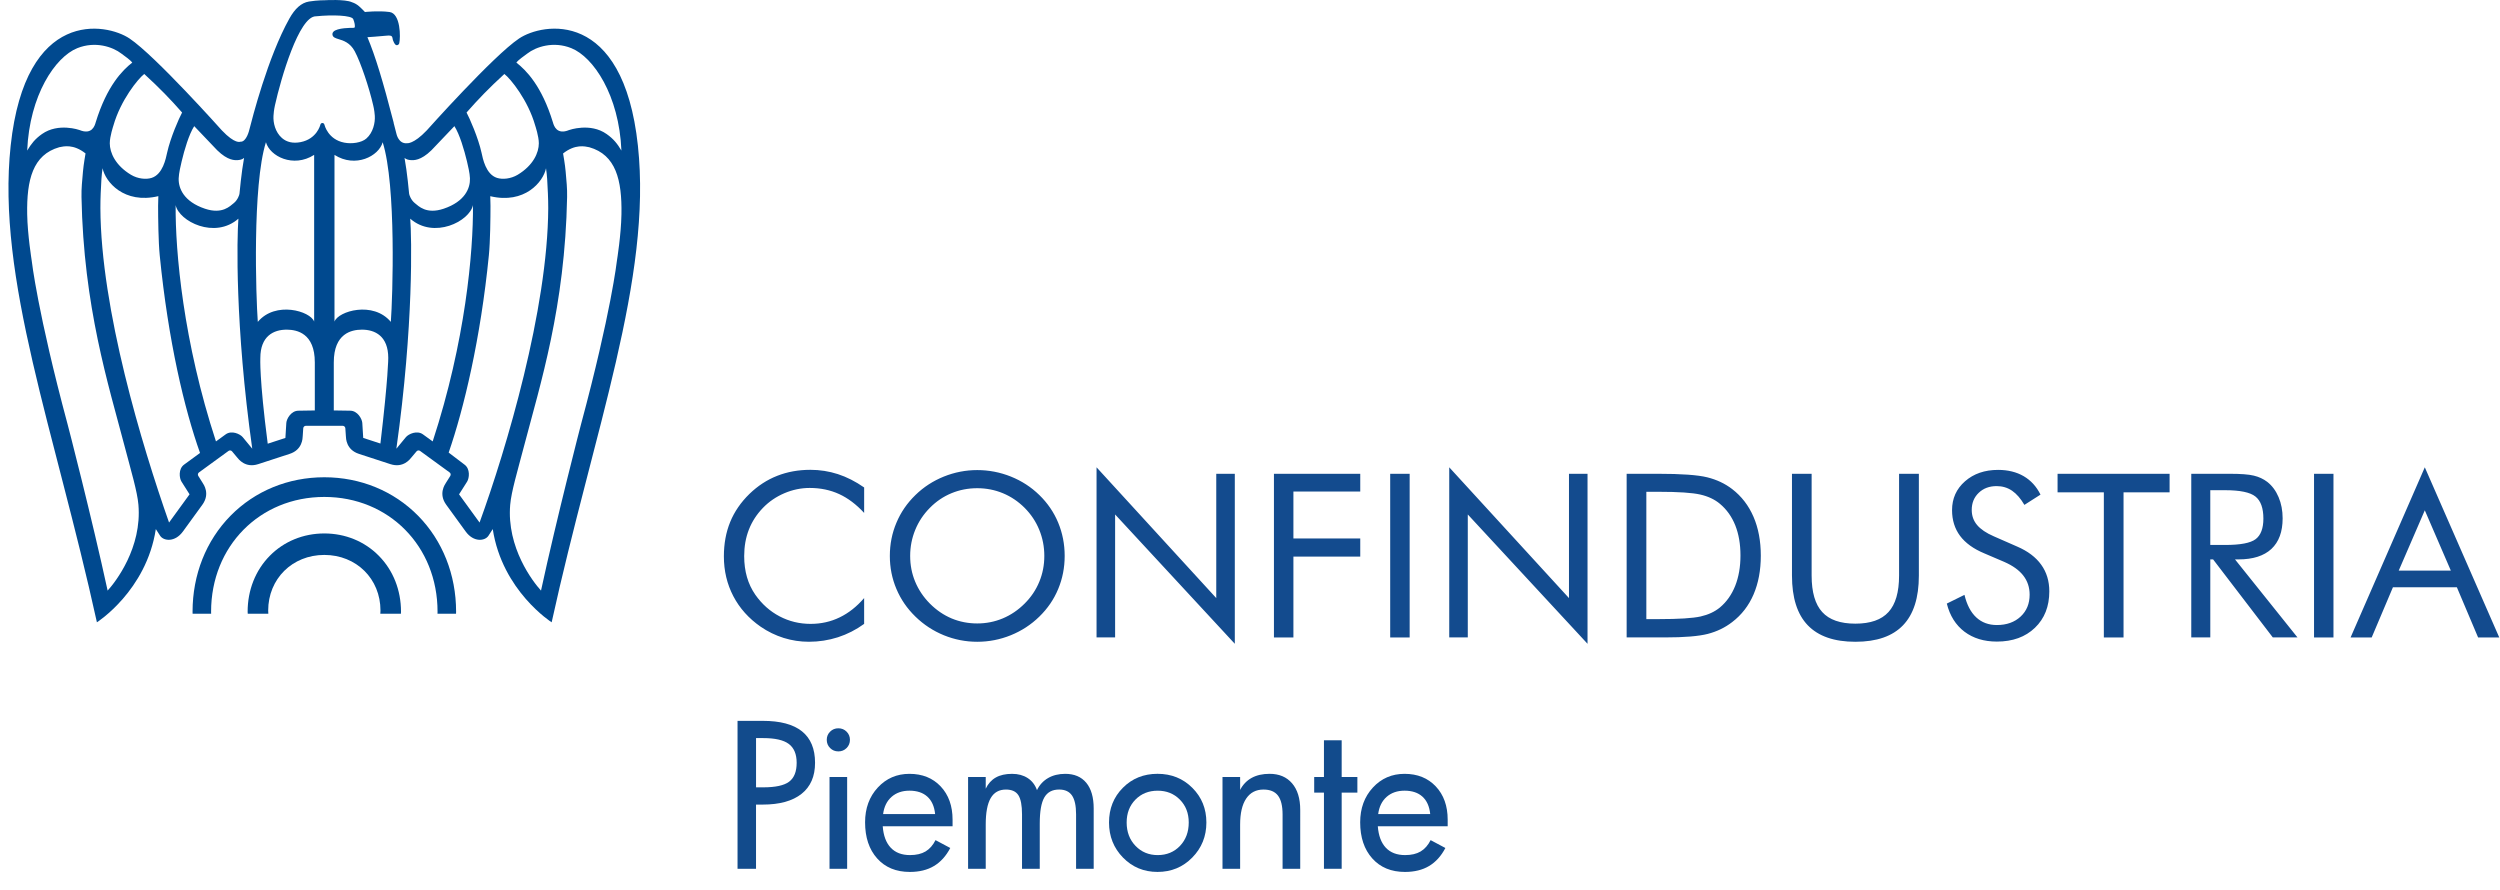
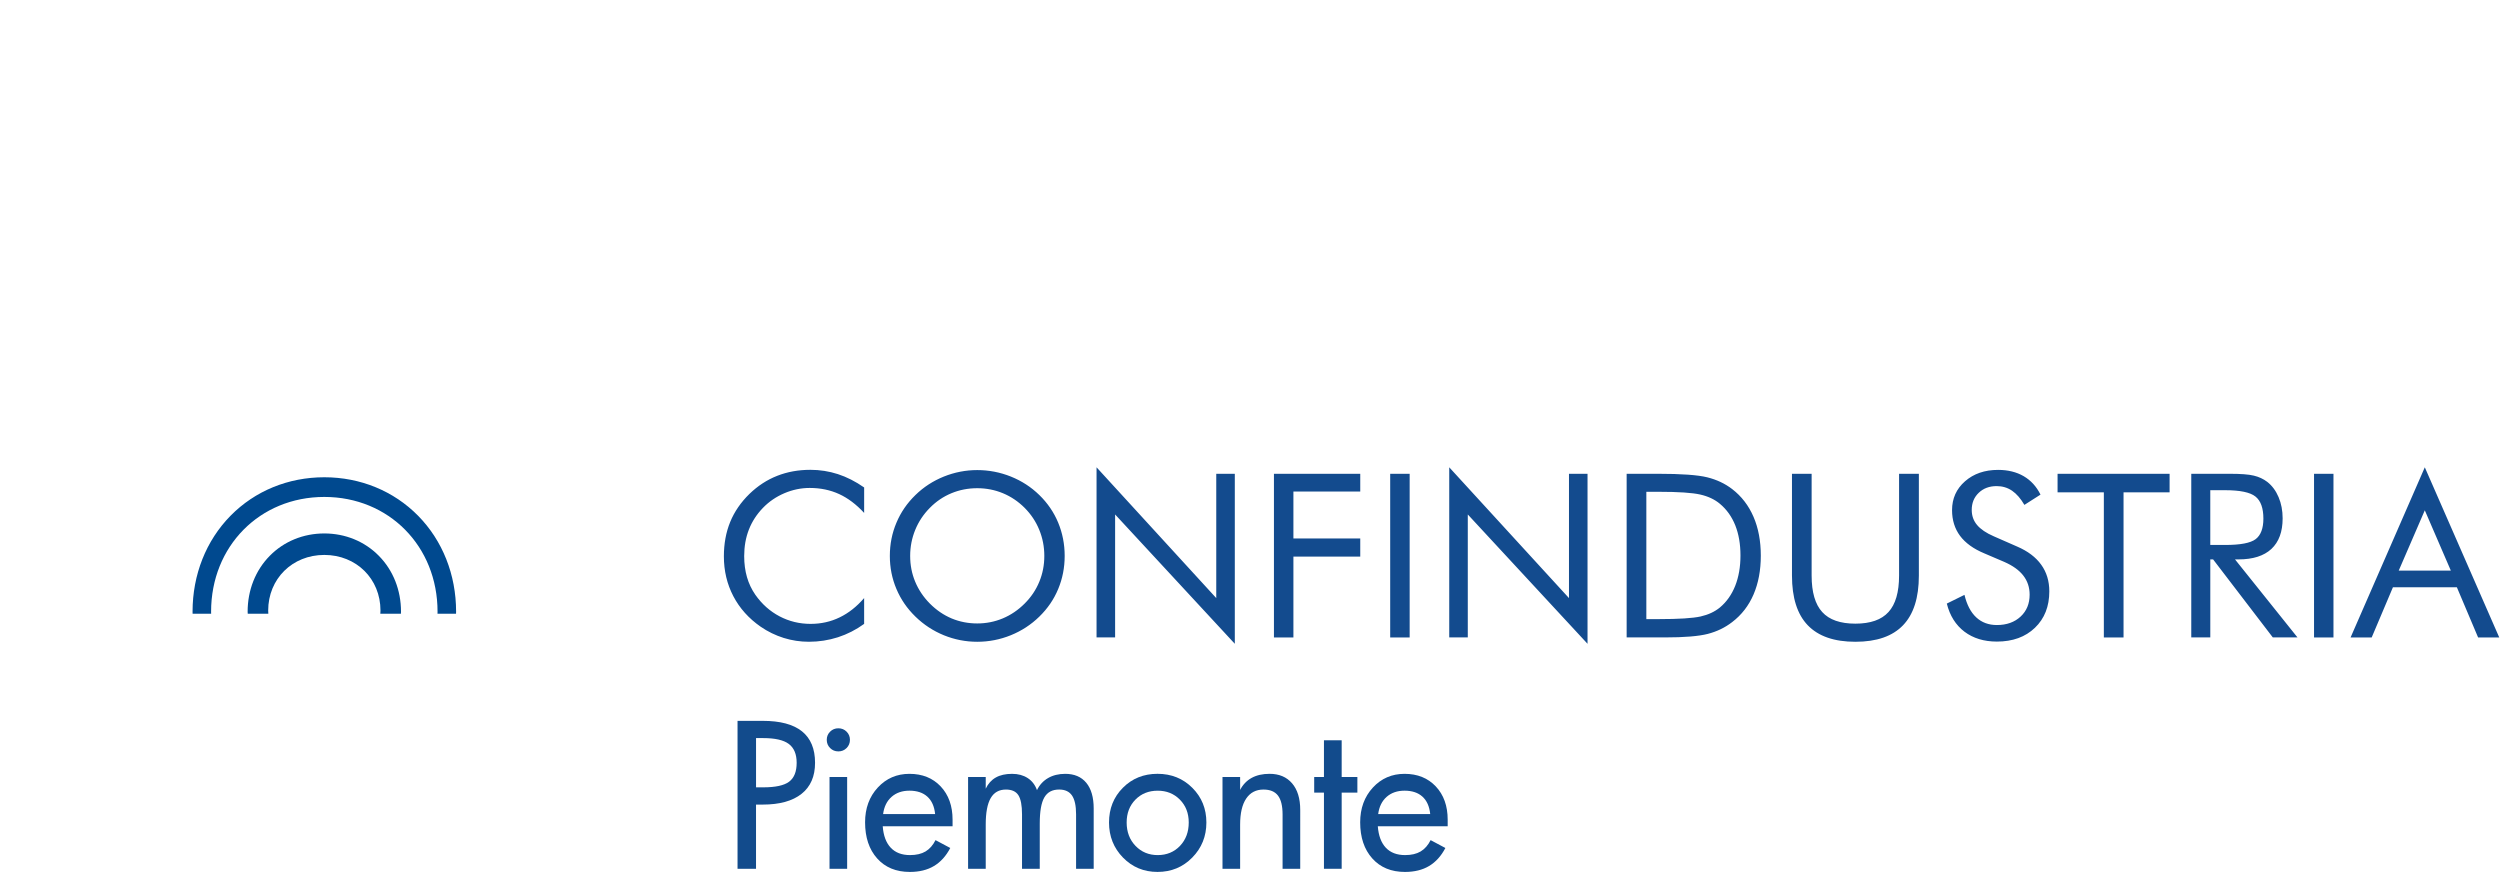
<svg xmlns="http://www.w3.org/2000/svg" version="1.1" id="Layer_1" x="0px" y="0px" width="157.419px" height="56.062px" viewBox="0.001 0.002 157.419 56.062" enable-background="new 0.001 0.002 157.419 56.062" xml:space="preserve">
  <g>
    <g>
      <path id="CONFINDUSTRIA_3_" fill="#134B8E" d="M54.413,32.298c-0.493-0.535-1.018-0.931-1.576-1.187    c-0.559-0.256-1.176-0.384-1.852-0.384c-0.543,0-1.075,0.111-1.593,0.331c-0.519,0.222-0.968,0.527-1.349,0.922    c-0.394,0.408-0.69,0.864-0.887,1.369c-0.197,0.505-0.296,1.062-0.296,1.671c0,0.479,0.06,0.922,0.176,1.324    c0.116,0.404,0.294,0.774,0.528,1.112c0.414,0.587,0.921,1.039,1.523,1.355c0.604,0.317,1.255,0.475,1.954,0.475    c0.658,0,1.267-0.135,1.83-0.409c0.564-0.271,1.077-0.678,1.542-1.216v1.625c-0.511,0.372-1.061,0.651-1.65,0.843    c-0.589,0.188-1.197,0.283-1.826,0.283c-0.545,0-1.074-0.08-1.591-0.241c-0.517-0.163-1-0.398-1.45-0.708    c-0.75-0.521-1.324-1.163-1.721-1.923c-0.396-0.76-0.594-1.595-0.594-2.506c0-0.792,0.132-1.515,0.397-2.164    c0.266-0.649,0.67-1.238,1.215-1.77c0.525-0.507,1.108-0.887,1.746-1.137c0.637-0.251,1.335-0.378,2.09-0.378    c0.597,0,1.174,0.091,1.731,0.271c0.559,0.182,1.109,0.461,1.654,0.841V32.298z M61.536,39.259c0.563,0,1.1-0.106,1.609-0.319    c0.509-0.214,0.968-0.525,1.376-0.934c0.404-0.402,0.712-0.86,0.922-1.372c0.212-0.511,0.316-1.053,0.316-1.627    c0-0.577-0.106-1.126-0.32-1.646c-0.212-0.521-0.52-0.979-0.918-1.38c-0.404-0.402-0.859-0.71-1.369-0.922    c-0.51-0.211-1.049-0.316-1.616-0.316c-0.573,0-1.115,0.105-1.625,0.316c-0.513,0.212-0.965,0.52-1.36,0.922    c-0.404,0.408-0.71,0.87-0.921,1.388c-0.211,0.517-0.318,1.062-0.318,1.639c0,0.574,0.104,1.112,0.314,1.619    s0.517,0.967,0.925,1.38c0.413,0.414,0.873,0.727,1.375,0.938C60.432,39.155,60.969,39.259,61.536,39.259z M67.041,35.007    c0,0.738-0.137,1.433-0.408,2.083c-0.271,0.654-0.668,1.233-1.189,1.74c-0.52,0.508-1.119,0.897-1.799,1.173    c-0.678,0.273-1.38,0.41-2.108,0.41c-0.728,0-1.428-0.137-2.102-0.41c-0.671-0.275-1.269-0.665-1.79-1.173    c-0.527-0.511-0.927-1.094-1.2-1.746c-0.276-0.651-0.413-1.345-0.413-2.077c0-0.735,0.137-1.432,0.413-2.085    c0.273-0.656,0.673-1.239,1.2-1.75c0.515-0.503,1.112-0.889,1.788-1.162c0.676-0.271,1.376-0.408,2.104-0.408    c0.731,0,1.437,0.137,2.116,0.408c0.678,0.273,1.275,0.659,1.791,1.162c0.521,0.507,0.918,1.088,1.189,1.742    C66.904,33.57,67.041,34.267,67.041,35.007z M69.048,40.14V29.427l7.538,8.235v-7.827h1.168v10.705l-7.537-8.144v7.743H69.048z     M80.218,40.14V29.835h5.435v1.117h-4.209v2.957h4.209v1.141h-4.209v5.09H80.218z M87.538,40.14V29.835h1.226V40.14H87.538z     M91.256,40.14V29.427l7.54,8.235v-7.827h1.168v10.705l-7.54-8.144v7.743H91.256z M103.666,38.986h0.781    c1.267,0,2.144-0.057,2.632-0.165c0.488-0.11,0.895-0.3,1.219-0.566c0.422-0.353,0.742-0.807,0.964-1.362    c0.221-0.558,0.332-1.195,0.332-1.912c0-0.723-0.111-1.358-0.328-1.903c-0.22-0.547-0.542-0.999-0.968-1.354    c-0.324-0.272-0.736-0.468-1.237-0.582c-0.499-0.114-1.371-0.173-2.613-0.173h-0.781V38.986z M102.427,40.14V29.835h1.977    c1.464,0,2.496,0.074,3.094,0.221c0.599,0.148,1.123,0.396,1.574,0.742c0.592,0.456,1.037,1.037,1.343,1.745    c0.306,0.71,0.46,1.527,0.46,2.45c0,0.921-0.154,1.733-0.456,2.439c-0.304,0.706-0.751,1.287-1.347,1.741    c-0.451,0.349-0.963,0.596-1.539,0.745c-0.575,0.146-1.47,0.221-2.684,0.221H102.427z M112.837,29.835h1.238v6.411    c0,1.041,0.222,1.809,0.667,2.295c0.441,0.488,1.138,0.731,2.088,0.731c0.946,0,1.643-0.243,2.084-0.731    c0.445-0.486,0.667-1.254,0.667-2.295v-6.411h1.246v6.411c0,1.394-0.332,2.438-0.998,3.129c-0.663,0.691-1.662,1.038-2.999,1.038    c-1.334,0-2.332-0.347-2.997-1.038s-0.996-1.735-0.996-3.129V29.835z M127.013,34.416c0.672,0.289,1.177,0.669,1.516,1.142    c0.343,0.474,0.512,1.035,0.512,1.683c0,0.947-0.302,1.712-0.905,2.291c-0.602,0.579-1.402,0.869-2.396,0.869    c-0.812,0-1.491-0.208-2.041-0.622c-0.549-0.417-0.922-1.006-1.112-1.771l1.112-0.549c0.149,0.625,0.396,1.098,0.742,1.419    c0.344,0.32,0.778,0.481,1.299,0.481c0.613,0,1.112-0.178,1.492-0.531c0.381-0.354,0.57-0.814,0.57-1.384    c0-0.459-0.134-0.858-0.398-1.198c-0.265-0.343-0.665-0.628-1.199-0.862l-1.253-0.536c-0.687-0.285-1.196-0.655-1.532-1.105    c-0.334-0.45-0.503-0.99-0.503-1.619c0-0.732,0.271-1.338,0.816-1.816s1.238-0.718,2.084-0.718c0.618,0,1.156,0.133,1.608,0.395    c0.453,0.264,0.807,0.651,1.061,1.162l-1.014,0.647c-0.232-0.397-0.489-0.695-0.774-0.891c-0.288-0.195-0.611-0.292-0.972-0.292    c-0.461,0-0.837,0.141-1.13,0.423c-0.294,0.281-0.44,0.64-0.44,1.076c0,0.365,0.111,0.684,0.337,0.951    c0.226,0.267,0.575,0.505,1.05,0.71L127.013,34.416z M132.475,40.14v-9.137h-2.914v-1.168h7.054v1.168h-2.9v9.137H132.475z     M137.98,40.14V29.835h2.421c0.69,0,1.197,0.037,1.517,0.116c0.322,0.076,0.605,0.209,0.85,0.396    c0.305,0.239,0.542,0.561,0.711,0.961c0.17,0.402,0.254,0.847,0.254,1.333c0,0.846-0.237,1.486-0.708,1.927    c-0.473,0.438-1.162,0.658-2.073,0.658h-0.218l3.934,4.913h-1.554l-3.759-4.913h-0.177v4.913H137.98z M139.177,30.869v3.448h0.937    c0.958,0,1.597-0.121,1.921-0.367c0.324-0.247,0.486-0.678,0.486-1.293c0-0.662-0.166-1.124-0.501-1.39    c-0.334-0.266-0.969-0.398-1.906-0.398H139.177z M145.71,40.14V29.835h1.224V40.14H145.71z M152.685,32.135l-1.641,3.795h3.28    L152.685,32.135z M152.685,29.427l4.688,10.713h-1.332l-1.337-3.161h-4.025l-1.338,3.161h-1.329L152.685,29.427z" />
      <g>
-         <path fill="#00498F" d="M32.684,2.428c-1.617,1.084-5.81,5.784-5.81,5.784c-0.838,0.885-1.253,0.809-1.253,0.809     c-0.518,0.046-0.651-0.571-0.651-0.571c-0.062-0.246-0.122-0.479-0.182-0.707V7.721c-0.683-2.647-1.157-4.199-1.652-5.377     c0,0,0.774-0.05,1.194-0.095c0.42-0.043,0.358,0.075,0.409,0.265c0,0,0.107,0.334,0.238,0.334c0.146,0,0.165-0.131,0.165-0.131     c0.086-0.362,0.087-1.866-0.614-1.959c-0.701-0.094-1.548,0-1.548,0c-0.27-0.271-0.452-0.496-0.816-0.615     c-0.447-0.203-1.679-0.127-1.679-0.127s-0.491-0.005-1.026,0.082c-0.495,0.082-0.888,0.449-1.239,1.077     c-1.362,2.439-2.341,6.304-2.519,6.993c0,0-0.177,0.797-0.57,0.757c0,0-0.32,0.173-1.159-0.712c0,0-4.193-4.7-5.81-5.784     C6.685,1.437,1.605,0.501,0.673,9.173c-0.9,8.365,2.777,17.928,5.43,30.014c0,0,3.114-1.979,3.71-5.87l0.276,0.428     c0.227,0.33,0.929,0.412,1.428-0.273l1.227-1.689c0.499-0.688,0.085-1.273,0.006-1.394l-0.263-0.419     c-0.045-0.07-0.026-0.171,0.041-0.219l1.865-1.357c0.068-0.048,0.167-0.036,0.221,0.03l0.316,0.378     c0.09,0.112,0.519,0.688,1.325,0.427l1.986-0.648c0.806-0.261,0.815-0.978,0.822-1.122l0.033-0.492     c0.005-0.086,0.078-0.153,0.163-0.153h2.325c0.083,0,0.157,0.067,0.162,0.153l0.034,0.492c0.006,0.145,0.016,0.861,0.822,1.122     l1.985,0.648c0.806,0.261,1.235-0.314,1.324-0.427l0.318-0.378c0.051-0.066,0.153-0.078,0.221-0.03l1.864,1.357     c0.068,0.048,0.086,0.148,0.041,0.219l-0.264,0.419c-0.077,0.12-0.492,0.706,0.007,1.394l1.227,1.689     c0.499,0.686,1.201,0.604,1.428,0.273l0.276-0.428c0.595,3.891,3.709,5.87,3.709,5.87c2.654-12.086,6.33-21.648,5.431-30.014     C39.239,0.501,34.16,1.437,32.684,2.428L32.684,2.428L32.684,2.428z M13.677,9.463c0.679,0.664,1.118,0.63,1.298,0.621     c0.125-0.009,0.282-0.036,0.395-0.139c-0.164,0.874-0.289,2.241-0.289,2.248c0,0.065-0.114,0.405-0.358,0.598     c-0.232,0.183-0.718,0.722-1.815,0.354c-1.345-0.452-1.678-1.295-1.656-1.917c0.011-0.321,0.129-0.818,0.188-1.065     c0.175-0.734,0.458-1.696,0.79-2.218C12.362,8.088,13.677,9.463,13.677,9.463L13.677,9.463L13.677,9.463z M9.084,4.66     c0.97,0.889,1.645,1.587,2.383,2.427c-0.196,0.363-0.736,1.587-0.943,2.531c-0.081,0.37-0.27,1.359-0.974,1.585     c-0.349,0.112-0.87,0.063-1.3-0.194c-0.986-0.592-1.336-1.395-1.336-1.983c0-0.438,0.22-1.088,0.229-1.12     C7.594,6.316,8.691,4.961,9.084,4.66L9.084,4.66L9.084,4.66z M4.867,3.035c1.131-0.455,2.229-0.086,2.784,0.346     c0.202,0.157,0.536,0.375,0.678,0.562C7.718,4.42,6.733,5.402,6.025,7.711C5.965,7.935,5.776,8.507,5.009,8.19     c0,0-1.331-0.477-2.363,0.251C2.208,8.749,1.968,9.057,1.713,9.483C1.859,5.991,3.482,3.592,4.867,3.035L4.867,3.035L4.867,3.035     z M6.778,37.191c-0.993-4.584-2.504-10.425-2.521-10.474c-1.894-7.049-2.258-10.291-2.261-10.314     c-0.002-0.029-0.26-1.608-0.283-2.913c-0.038-2.16,0.351-3.744,2.023-4.219c0.275-0.054,0.883-0.215,1.651,0.392     c0,0-0.125,0.705-0.161,1.134c-0.051,0.602-0.104,1.044-0.093,1.613c0.131,6.911,1.69,11.787,2.708,15.667     c0.431,1.638,0.805,2.878,0.876,3.703C8.951,34.491,7.277,36.645,6.778,37.191L6.778,37.191L6.778,37.191z M11.595,29.256     c-0.375,0.273-0.303,0.854-0.166,1.071l0.508,0.801l-1.291,1.777c-1.714-4.875-4.294-13.427-4.323-19.792     c-0.001-0.316,0.006-0.63,0.019-0.938c0.034-0.759,0.051-1.125,0.119-1.581c0.168,0.854,1.35,2.275,3.511,1.759     c-0.009,0.198-0.015,0.376-0.015,0.609c0,0.738,0.017,2.257,0.101,3.109c0.537,5.423,1.563,9.713,2.539,12.453L11.595,29.256     L11.595,29.256L11.595,29.256z M15.282,27.526c-0.165-0.197-0.696-0.445-1.071-0.173L13.6,27.797     c-2.06-6.285-2.565-11.956-2.539-14.88c0.21,1.019,2.459,2.163,3.952,0.854c-0.09,1.134-0.225,6.696,0.872,14.485     C15.731,28.072,15.282,27.526,15.282,27.526L15.282,27.526L15.282,27.526z M16.234,20.27c-0.115-1.573-0.349-8.578,0.512-11.313     c0.246,0.883,1.719,1.638,3.036,0.797c0,0.377,0,10.004,0,10.497C19.547,19.591,17.346,18.938,16.234,20.27L16.234,20.27     L16.234,20.27z M19.825,25.847l-1.031,0.016c-0.463,0-0.748,0.514-0.764,0.769c0,0.002-0.043,0.706-0.058,0.946l-1.113,0.363     c-0.54-4.161-0.465-5.397-0.465-5.397c0-1.372,0.827-1.792,1.678-1.784c0.624,0.006,1.752,0.223,1.752,2.06V25.847L19.825,25.847     L19.825,25.847z M20.427,7.848c-0.014-0.06-0.065-0.101-0.125-0.101c-0.061,0-0.113,0.041-0.127,0.101     c-0.008,0.038-0.225,0.904-1.249,1.104c-0.474,0.091-0.868,0.005-1.17-0.258c-0.431-0.376-0.558-0.969-0.535-1.392     c0.008-0.148,0.03-0.386,0.094-0.675c0.374-1.687,1.512-5.599,2.574-5.599c0.004,0,0.008,0,0.012,0     c1.047-0.107,2.237-0.06,2.341,0.176c0.082,0.194,0.137,0.456,0.083,0.532c-0.001,0.006-0.012,0.018-0.054,0.018     c-0.108-0.002-1.056-0.01-1.28,0.251c-0.048,0.054-0.067,0.123-0.054,0.189c0.024,0.161,0.191,0.213,0.382,0.271     c0.292,0.087,0.729,0.221,1.018,0.763c0.38,0.709,0.913,2.308,1.162,3.398c0,0,0.081,0.305,0.103,0.675     c0.027,0.423-0.103,1.049-0.534,1.425c-0.302,0.265-0.919,0.351-1.392,0.257C20.655,8.785,20.438,7.886,20.427,7.848     L20.427,7.848L20.427,7.848z M23.955,27.93l-1.083-0.353c0,0-0.058-0.944-0.058-0.946c-0.018-0.255-0.301-0.769-0.765-0.769     l-1.03-0.016V22.82c0-1.836,1.128-2.054,1.753-2.06c0.851-0.008,1.677,0.412,1.677,1.784     C24.449,22.544,24.451,23.745,23.955,27.93L23.955,27.93L23.955,27.93z M24.611,20.27c-1.113-1.332-3.313-0.678-3.548-0.018     c0-0.493,0-10.12,0-10.497c1.317,0.841,2.791,0.085,3.035-0.797C24.96,11.691,24.726,18.696,24.611,20.27L24.611,20.27     L24.611,20.27z M33.194,3.381c0.555-0.433,1.653-0.801,2.783-0.346c1.388,0.557,3.009,2.956,3.153,6.448     c-0.253-0.426-0.493-0.734-0.933-1.042c-1.031-0.729-2.361-0.251-2.361-0.251c-0.767,0.317-0.956-0.255-1.018-0.479     c-0.705-2.309-1.692-3.291-2.303-3.768C32.656,3.756,32.991,3.538,33.194,3.381L33.194,3.381L33.194,3.381z M31.76,4.66     c0.395,0.301,1.491,1.656,1.941,3.246c0.009,0.031,0.229,0.682,0.229,1.12c0,0.588-0.349,1.391-1.335,1.983     c-0.432,0.256-0.952,0.306-1.3,0.194c-0.706-0.226-0.893-1.215-0.973-1.585c-0.208-0.944-0.748-2.167-0.943-2.531     C30.117,6.247,30.79,5.549,31.76,4.66L31.76,4.66L31.76,4.66z M25.869,10.084c0.181,0.009,0.62,0.042,1.299-0.621     c0,0,1.313-1.375,1.446-1.518c0.332,0.522,0.614,1.484,0.791,2.218c0.058,0.247,0.177,0.744,0.188,1.065     c0.023,0.622-0.311,1.464-1.656,1.917c-1.097,0.368-1.584-0.17-1.816-0.354c-0.244-0.193-0.359-0.533-0.359-0.598     c0-0.007-0.125-1.375-0.288-2.248C25.588,10.048,25.745,10.075,25.869,10.084L25.869,10.084L25.869,10.084z M26.633,27.353     c-0.375-0.272-0.906-0.024-1.072,0.173c0,0-0.447,0.546-0.602,0.73c1.097-7.79,0.962-13.351,0.873-14.485     c1.493,1.309,3.742,0.165,3.951-0.854c0.026,2.922-0.479,8.599-2.537,14.88L26.633,27.353L26.633,27.353L26.633,27.353z      M30.198,32.906l-1.291-1.777l0.508-0.801c0.136-0.217,0.209-0.798-0.166-1.071L28.253,28.5c0.956-2.762,2.01-7.16,2.531-12.426     c0.086-0.852,0.102-2.371,0.102-3.109c0-0.233-0.007-0.411-0.014-0.609c2.161,0.517,3.343-0.905,3.51-1.759     c0.068,0.456,0.086,0.821,0.119,1.581c0.013,0.307,0.021,0.621,0.021,0.938C34.493,19.479,31.892,28.25,30.198,32.906     L30.198,32.906L30.198,32.906z M38.849,16.403c-0.003,0.023-0.366,3.265-2.262,10.314c-0.015,0.049-1.527,5.89-2.52,10.474     c-0.499-0.546-2.173-2.7-1.94-5.409c0.071-0.825,0.445-2.065,0.875-3.703c1.018-3.881,2.577-8.756,2.708-15.667     c0.012-0.569-0.041-1.011-0.092-1.613c-0.035-0.429-0.162-1.134-0.162-1.134c0.769-0.607,1.377-0.446,1.651-0.392     c1.674,0.475,2.063,2.059,2.025,4.219C39.11,14.795,38.853,16.374,38.849,16.403L38.849,16.403L38.849,16.403z" />
        <path fill="#00498F" d="M20.422,30.054c-2.271,0-4.368,0.861-5.902,2.421c-1.544,1.569-2.394,3.714-2.394,6.042     c0,0.041,0.002,0.084,0.003,0.129h1.167c0-0.045-0.003-0.088-0.003-0.129c0-4.12,3.065-7.224,7.129-7.224     c4.066,0,7.13,3.104,7.13,7.224c0,0.041-0.002,0.084-0.003,0.129h1.167c0-0.045,0.004-0.088,0.004-0.129     c0-2.328-0.851-4.473-2.395-6.042C24.789,30.916,22.693,30.054,20.422,30.054L20.422,30.054L20.422,30.054z" />
        <path fill="#00498F" d="M20.422,33.592c-1.321,0-2.542,0.501-3.436,1.41c-0.899,0.912-1.392,2.161-1.392,3.517     c0,0.041,0.005,0.084,0.007,0.129h1.296c-0.003-0.066-0.009-0.131-0.009-0.201c0-1.995,1.52-3.502,3.534-3.502     c2.018,0,3.537,1.507,3.537,3.502c0,0.07-0.007,0.135-0.01,0.201h1.297c0.002-0.045,0.006-0.088,0.006-0.129     c0-1.355-0.493-2.604-1.394-3.517C22.964,34.093,21.744,33.592,20.422,33.592L20.422,33.592L20.422,33.592z" />
      </g>
    </g>
    <g>
      <path fill="#124B8C" d="M51.323,48.034c0,0.853-0.283,1.505-0.851,1.955c-0.567,0.451-1.382,0.676-2.443,0.676h-0.423v4.042    h-1.164v-9.314h1.587c1.098,0,1.92,0.218,2.47,0.659C51.048,46.492,51.323,47.153,51.323,48.034z M50.165,48.034    c0-0.543-0.165-0.939-0.494-1.187c-0.33-0.248-0.869-0.369-1.617-0.369h-0.447v3.101h0.447c0.776,0,1.321-0.118,1.637-0.356    C50.007,48.985,50.165,48.588,50.165,48.034z" />
      <path fill="#124B8C" d="M53.52,46.586c0,0.204-0.07,0.378-0.211,0.518c-0.141,0.142-0.313,0.212-0.519,0.212    s-0.378-0.07-0.519-0.212c-0.141-0.14-0.211-0.313-0.211-0.518c0-0.201,0.07-0.373,0.211-0.513    c0.141-0.142,0.314-0.212,0.519-0.212s0.378,0.07,0.519,0.212C53.449,46.213,53.52,46.385,53.52,46.586z M53.344,54.707h-1.11    v-5.779h1.11V54.707z" />
      <path fill="#124B8C" d="M59.982,52.029h-4.398c0.044,0.591,0.212,1.041,0.504,1.351s0.697,0.465,1.215,0.465    c0.394,0,0.72-0.076,0.978-0.229c0.257-0.154,0.466-0.392,0.627-0.713l0.929,0.495c-0.266,0.507-0.607,0.885-1.025,1.134    c-0.418,0.25-0.925,0.374-1.521,0.374c-0.865,0-1.551-0.284-2.058-0.851c-0.507-0.567-0.76-1.326-0.76-2.274    c0-0.881,0.266-1.611,0.799-2.188c0.533-0.577,1.198-0.864,1.994-0.864c0.813,0,1.468,0.263,1.967,0.792    c0.499,0.529,0.749,1.229,0.749,2.098V52.029z M58.883,51.261c-0.048-0.479-0.21-0.844-0.488-1.096    c-0.277-0.251-0.654-0.376-1.128-0.376c-0.455,0-0.829,0.129-1.125,0.388c-0.295,0.261-0.474,0.622-0.534,1.084H58.883z" />
      <path fill="#124B8C" d="M68.869,54.707h-1.11v-3.433c0-0.534-0.085-0.929-0.256-1.181c-0.172-0.251-0.442-0.376-0.812-0.376    c-0.431,0-0.742,0.167-0.933,0.501c-0.191,0.333-0.286,0.879-0.286,1.635v2.854h-1.117v-3.433c0-0.559-0.076-0.959-0.229-1.199    c-0.153-0.238-0.414-0.357-0.784-0.357c-0.431,0-0.751,0.179-0.959,0.538c-0.209,0.361-0.313,0.914-0.313,1.658v2.793h-1.111    v-5.779h1.111v0.735c0.148-0.313,0.36-0.549,0.633-0.703c0.273-0.155,0.615-0.231,1.025-0.231c0.383,0,0.71,0.088,0.983,0.265    s0.469,0.431,0.586,0.761c0.16-0.33,0.394-0.584,0.699-0.761s0.666-0.265,1.08-0.265c0.571,0,1.013,0.187,1.325,0.563    c0.311,0.376,0.467,0.917,0.467,1.621V54.707z" />
      <path fill="#124B8C" d="M75.964,51.792c0,0.869-0.296,1.605-0.89,2.209c-0.593,0.604-1.321,0.904-2.188,0.904    c-0.86,0-1.584-0.301-2.172-0.902c-0.587-0.602-0.881-1.338-0.881-2.211c0-0.872,0.292-1.603,0.875-2.188    c0.583-0.586,1.31-0.877,2.178-0.877c0.873,0,1.604,0.293,2.193,0.883C75.67,50.2,75.964,50.928,75.964,51.792z M74.853,51.792    c0-0.583-0.186-1.063-0.558-1.439c-0.371-0.377-0.837-0.563-1.396-0.563c-0.567,0-1.034,0.187-1.403,0.562    c-0.367,0.374-0.552,0.854-0.552,1.441c0,0.596,0.187,1.086,0.559,1.473c0.372,0.386,0.838,0.579,1.396,0.579    c0.566,0,1.035-0.193,1.403-0.579C74.67,52.878,74.853,52.388,74.853,51.792z" />
      <path fill="#124B8C" d="M81.872,54.707h-1.11v-3.421c0-0.538-0.097-0.935-0.29-1.188c-0.193-0.253-0.497-0.38-0.911-0.38    c-0.471,0-0.834,0.188-1.089,0.566c-0.256,0.378-0.383,0.926-0.383,1.643v2.78h-1.11v-5.779h1.11v0.814    c0.172-0.334,0.415-0.587,0.727-0.759c0.312-0.171,0.688-0.255,1.131-0.255c0.6,0,1.07,0.199,1.412,0.597    c0.342,0.398,0.514,0.957,0.514,1.678V54.707z" />
      <path fill="#124B8C" d="M85.472,49.911h-0.989v4.796h-1.116v-4.796h-0.614v-0.983h0.614v-2.312h1.116v2.312h0.989V49.911z" />
      <path fill="#124B8C" d="M91.157,52.029h-4.399c0.045,0.591,0.213,1.041,0.504,1.351c0.292,0.31,0.697,0.465,1.217,0.465    c0.394,0,0.72-0.076,0.977-0.229c0.257-0.154,0.467-0.392,0.628-0.713l0.929,0.495c-0.265,0.507-0.607,0.885-1.025,1.134    c-0.418,0.25-0.925,0.374-1.521,0.374c-0.864,0-1.55-0.284-2.057-0.851c-0.508-0.567-0.762-1.326-0.762-2.274    c0-0.881,0.268-1.611,0.8-2.188c0.533-0.577,1.198-0.864,1.994-0.864c0.813,0,1.468,0.263,1.967,0.792s0.749,1.229,0.749,2.098    V52.029z M90.058,51.261c-0.049-0.479-0.211-0.844-0.488-1.096c-0.277-0.251-0.654-0.376-1.129-0.376    c-0.454,0-0.829,0.129-1.125,0.388c-0.295,0.261-0.474,0.622-0.534,1.084H90.058z" />
    </g>
  </g>
</svg>